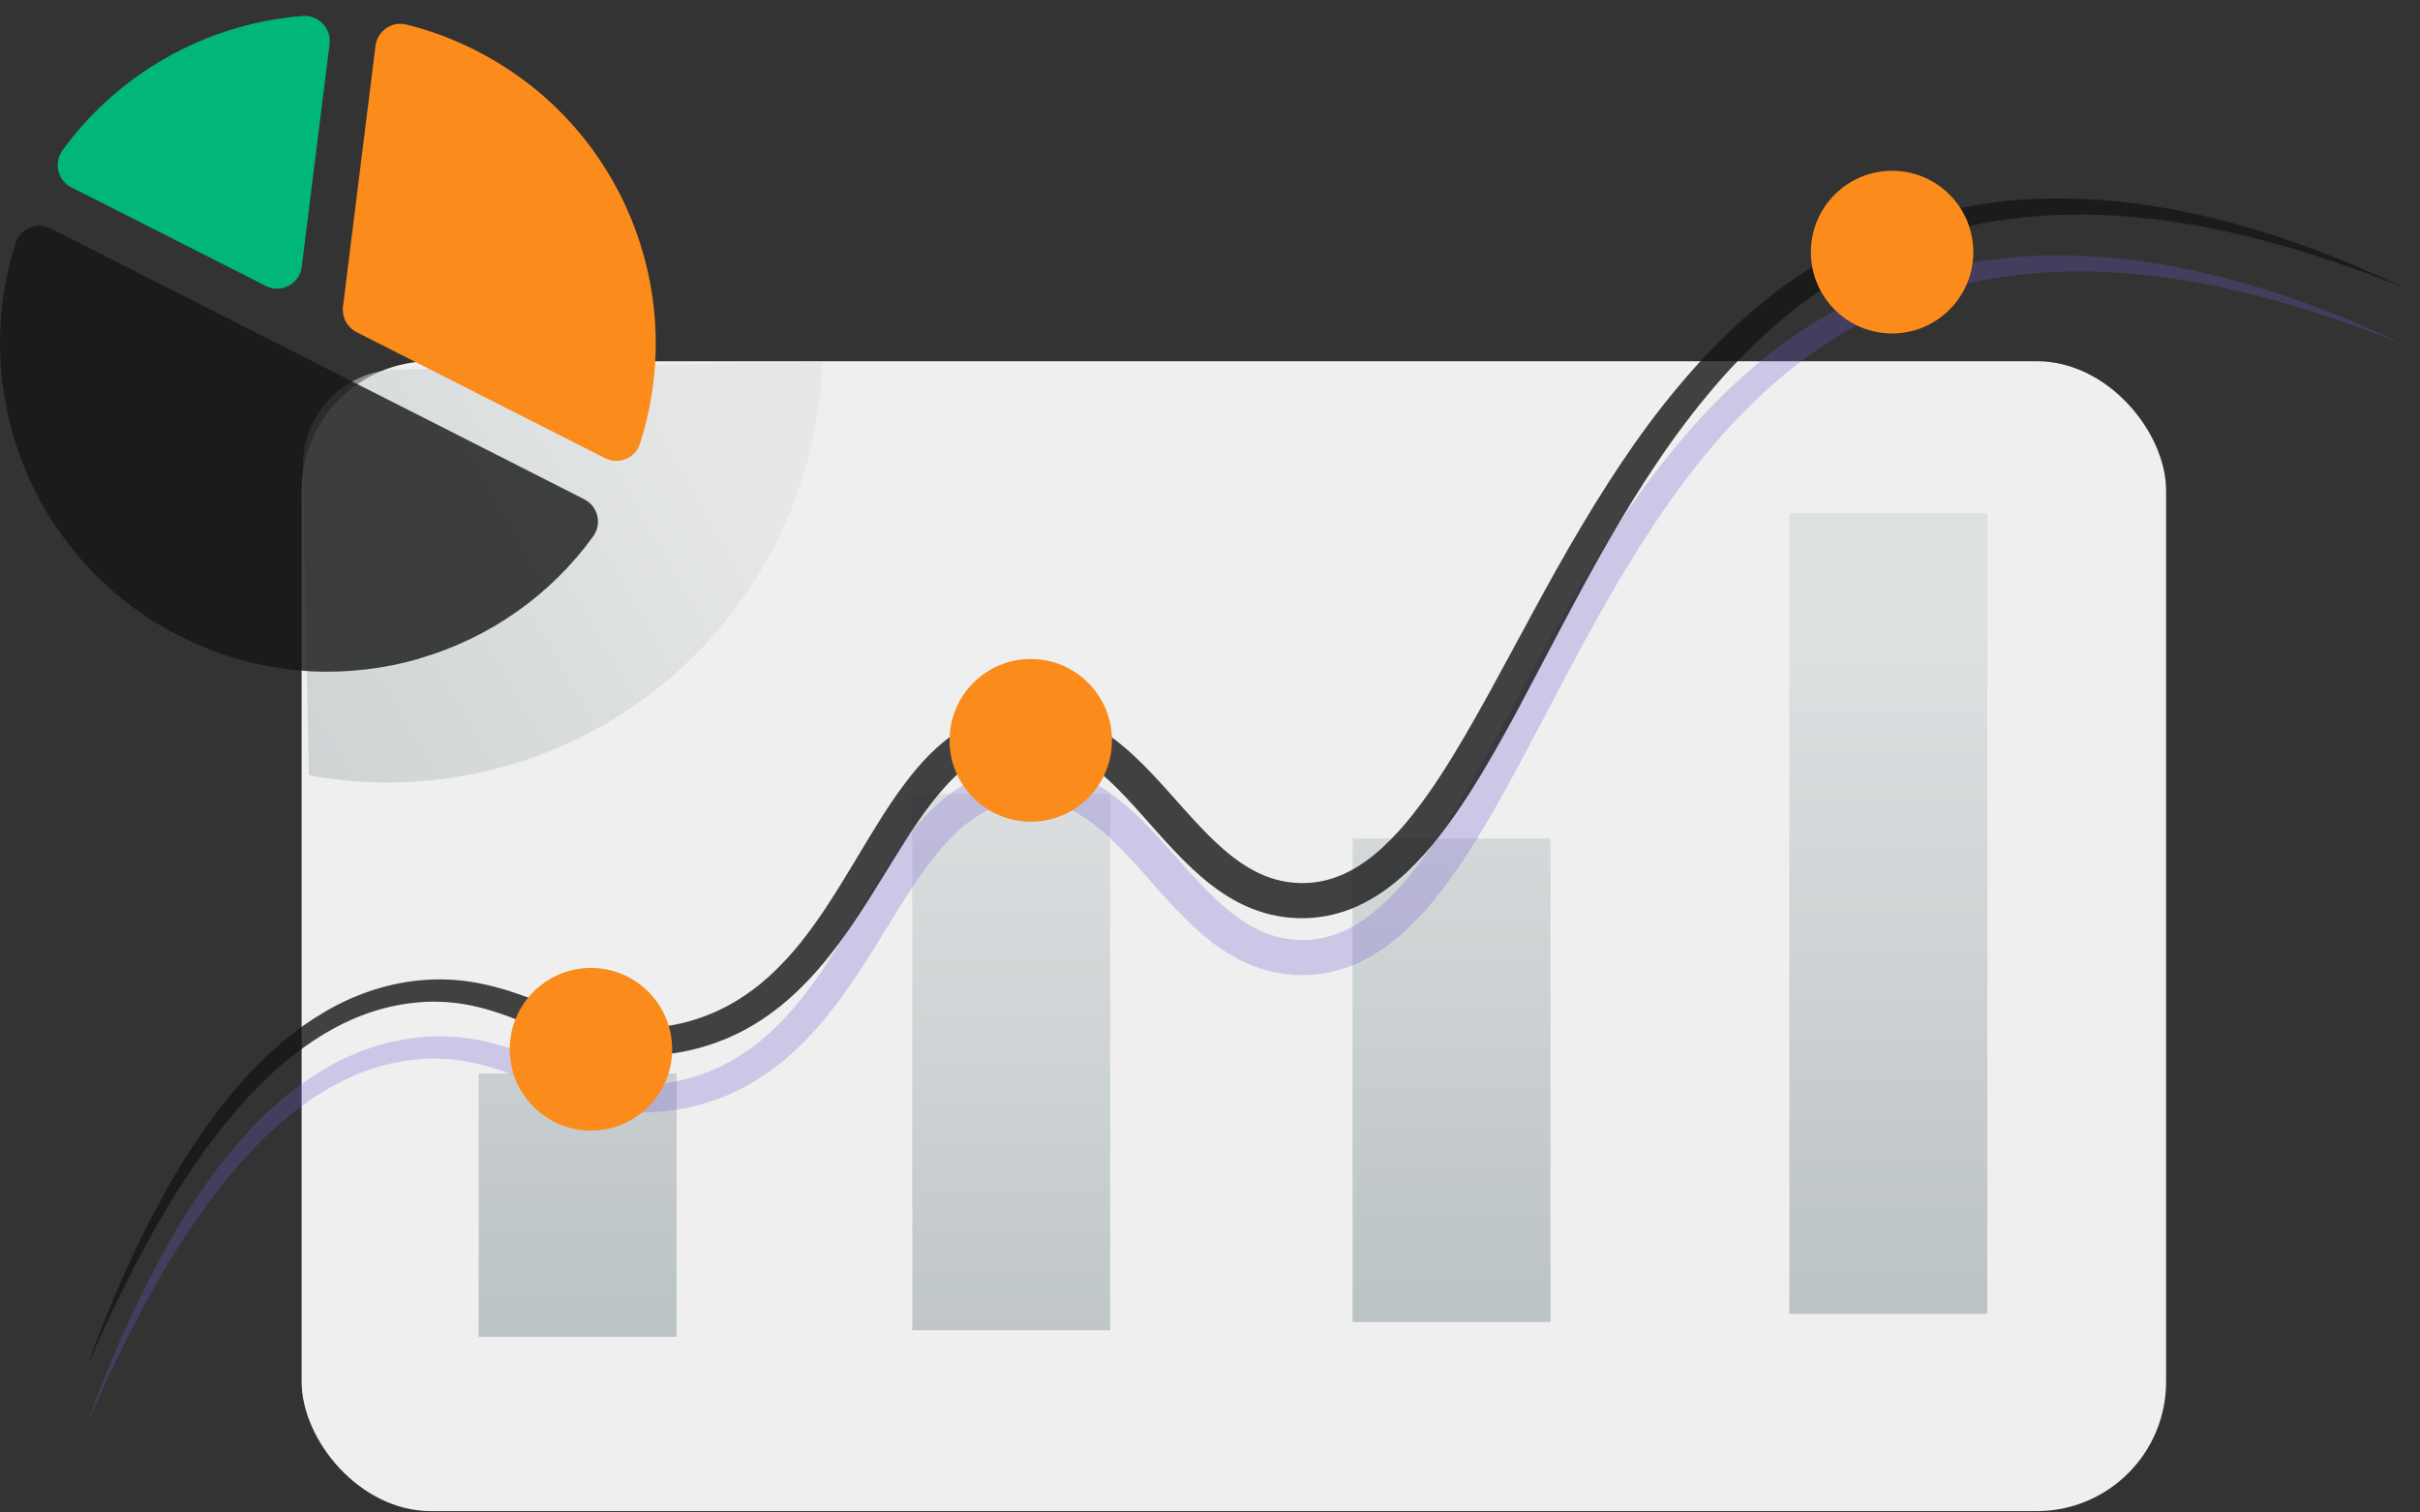
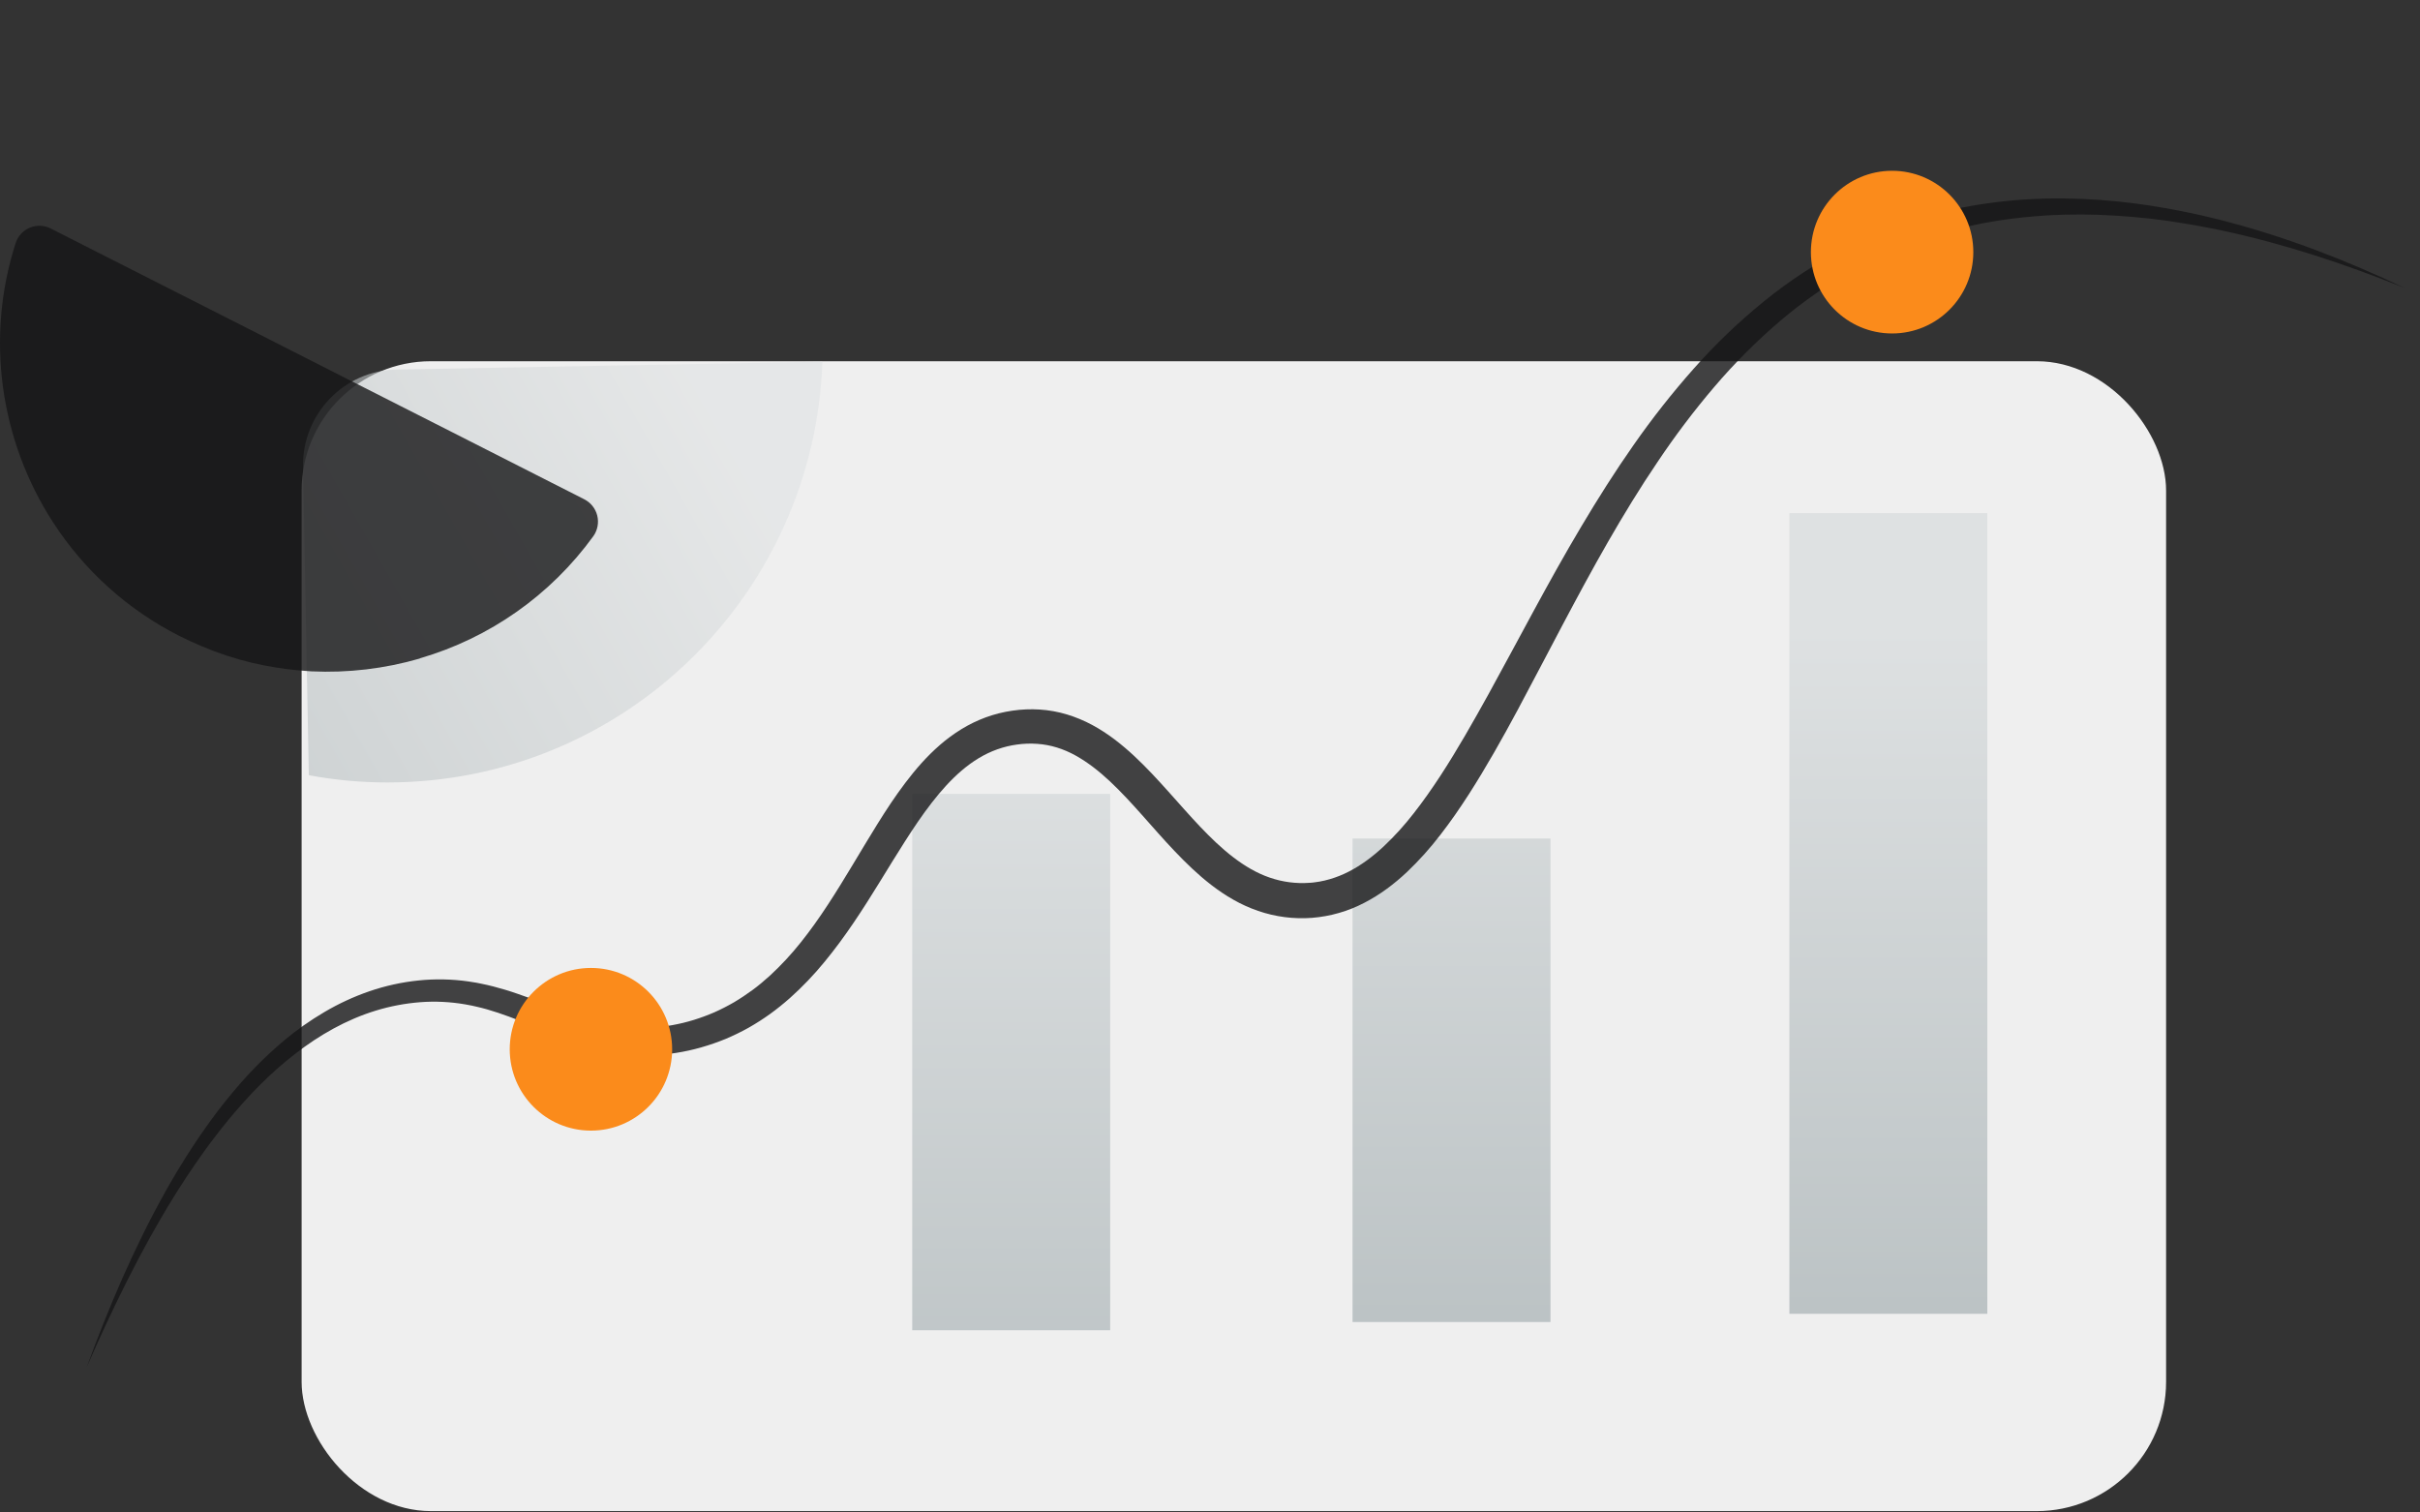
<svg xmlns="http://www.w3.org/2000/svg" width="152" height="95" viewBox="0 0 152 95" fill="none">
  <rect x="0" y="0" width="152" height="95" fill="#333333" stroke="none" />
  <g clip-path="url(#clip0_1156_5993)">
    <rect x="18.945" y="22.689" width="117.107" height="72.224" rx="8.121" fill="#EFEFEF" />
    <path d="M124.823 32.231H112.391V82.521H124.823V32.231Z" fill="url(#paint0_linear_1156_5993)" />
    <path d="M97.386 52.669H84.953V83.037H97.386V52.669Z" fill="url(#paint1_linear_1156_5993)" />
    <path d="M69.73 49.866H57.297V83.554H69.73V49.866Z" fill="url(#paint2_linear_1156_5993)" />
-     <path d="M42.498 67.425H30.062V83.96H42.498V67.425Z" fill="url(#paint3_linear_1156_5993)" />
    <g opacity="0.27">
-       <path d="M5.461 89.439C6.143 87.555 6.889 85.694 7.698 83.855C8.513 82.02 9.396 80.213 10.378 78.455C10.495 78.234 10.627 78.018 10.753 77.799L11.134 77.147L11.531 76.504C11.664 76.29 11.795 76.075 11.936 75.863L12.352 75.23C12.42 75.123 12.493 75.02 12.565 74.916L12.782 74.605C13.066 74.187 13.373 73.784 13.674 73.376C14.29 72.571 14.939 71.788 15.631 71.041C16.328 70.293 17.071 69.587 17.854 68.929C18.645 68.266 19.489 67.669 20.378 67.145C21.276 66.615 22.224 66.177 23.209 65.837C24.203 65.496 25.233 65.27 26.277 65.161C27.331 65.052 28.394 65.072 29.442 65.223L29.833 65.286L29.931 65.301L30.027 65.321L30.221 65.36C30.48 65.408 30.734 65.473 30.989 65.535C31.494 65.667 31.995 65.815 32.48 65.985C33.456 66.316 34.39 66.7 35.312 67.044C35.774 67.219 36.231 67.378 36.689 67.524C37.147 67.671 37.604 67.79 38.063 67.893L38.407 67.96L38.582 67.992L38.757 68.017C38.873 68.034 38.986 68.052 39.102 68.067L39.447 68.101C39.505 68.106 39.563 68.114 39.621 68.117L39.796 68.125C39.913 68.13 40.029 68.138 40.142 68.141H40.487H40.662L40.837 68.13C41.764 68.079 42.682 67.915 43.569 67.643C44.014 67.506 44.45 67.344 44.877 67.159C45.301 66.97 45.715 66.759 46.117 66.526C46.517 66.288 46.904 66.029 47.282 65.752C47.661 65.475 48.016 65.168 48.366 64.855C49.065 64.21 49.714 63.511 50.305 62.765C51.509 61.265 52.54 59.594 53.568 57.889C54.082 57.035 54.596 56.17 55.133 55.307C55.671 54.444 56.236 53.581 56.871 52.744C57.505 51.908 58.206 51.093 59.04 50.37C59.461 50.003 59.912 49.672 60.388 49.378C60.875 49.079 61.39 48.829 61.927 48.633C62.466 48.436 63.025 48.296 63.594 48.214C64.163 48.13 64.74 48.107 65.315 48.144C65.895 48.181 66.47 48.285 67.027 48.453C67.575 48.62 68.106 48.842 68.612 49.114C69.607 49.652 70.468 50.339 71.242 51.059C72.016 51.779 72.715 52.542 73.391 53.295C74.067 54.047 74.716 54.795 75.384 55.498C76.051 56.2 76.733 56.86 77.459 57.416C78.185 57.972 78.95 58.426 79.758 58.7C80.564 58.979 81.419 59.09 82.27 59.026L82.429 59.014L82.587 58.994C82.692 58.984 82.796 58.963 82.9 58.948C83.109 58.91 83.316 58.861 83.52 58.802C83.933 58.682 84.334 58.522 84.717 58.325C85.495 57.928 86.223 57.383 86.901 56.753C87.589 56.106 88.224 55.406 88.802 54.659C89.395 53.904 89.952 53.108 90.486 52.29C91.553 50.651 92.53 48.925 93.494 47.184C95.417 43.696 97.257 40.117 99.327 36.646C100.36 34.91 101.442 33.195 102.608 31.532C103.774 29.861 105.035 28.259 106.386 26.734C107.743 25.201 109.224 23.782 110.814 22.492C112.41 21.196 114.136 20.07 115.964 19.131C116.42 18.897 116.886 18.678 117.354 18.468L117.707 18.315C117.824 18.264 117.945 18.219 118.064 18.17L118.779 17.885C119.019 17.796 119.262 17.713 119.504 17.628L119.866 17.5C119.987 17.46 120.111 17.424 120.233 17.384L120.968 17.159L121.71 16.964L122.081 16.867L122.456 16.785C122.706 16.731 122.955 16.674 123.205 16.622L123.958 16.486C124.084 16.464 124.209 16.438 124.335 16.42L124.714 16.366C125.722 16.218 126.737 16.121 127.755 16.074L128.517 16.047C128.644 16.04 128.771 16.042 128.898 16.041H129.279H129.659C129.786 16.041 129.913 16.047 130.04 16.05L130.797 16.071L131.555 16.113L131.934 16.136L132.312 16.168C132.564 16.191 132.817 16.21 133.069 16.235L133.823 16.322C134.075 16.349 134.324 16.387 134.574 16.422L134.949 16.475C135.074 16.492 135.199 16.511 135.323 16.533L136.07 16.659C136.194 16.679 136.318 16.703 136.442 16.727L136.813 16.798C137.309 16.888 137.801 17.001 138.293 17.107L139.028 17.282L139.395 17.371L139.76 17.467C143.657 18.481 147.414 19.937 151.026 21.66C147.315 20.164 143.51 18.899 139.617 18.068L139.253 17.989L138.887 17.918L138.155 17.776C137.665 17.694 137.178 17.601 136.687 17.532L136.319 17.474C136.197 17.455 136.074 17.436 135.951 17.422L135.213 17.328C135.09 17.311 134.967 17.299 134.844 17.287L134.474 17.25C134.228 17.225 133.982 17.197 133.735 17.181L132.995 17.126C132.748 17.11 132.501 17.101 132.254 17.087L131.884 17.069L131.514 17.061L130.774 17.046L130.034 17.053C129.911 17.053 129.787 17.053 129.664 17.059L129.295 17.073L128.926 17.088C128.803 17.093 128.68 17.096 128.557 17.107L127.822 17.16C126.842 17.247 125.865 17.357 124.901 17.538L124.539 17.601C124.419 17.622 124.299 17.651 124.179 17.675L123.461 17.829C123.223 17.887 122.987 17.949 122.749 18.009L122.394 18.099L122.044 18.203L121.342 18.412L120.648 18.645C120.531 18.685 120.415 18.722 120.302 18.762L119.96 18.893C119.733 18.982 119.504 19.068 119.278 19.157L118.607 19.449C118.496 19.498 118.382 19.544 118.272 19.595L117.941 19.751C117.502 19.962 117.067 20.18 116.64 20.416C114.93 21.356 113.32 22.466 111.833 23.729C110.344 25 108.959 26.388 107.69 27.879C106.414 29.377 105.226 30.949 104.131 32.585C103.024 34.219 101.992 35.911 101.005 37.63C100.017 39.349 99.075 41.105 98.139 42.869C97.204 44.633 96.284 46.414 95.33 48.188C94.377 49.962 93.385 51.73 92.281 53.456C91.726 54.318 91.141 55.168 90.502 55.992C89.859 56.834 89.151 57.623 88.384 58.352C87.6 59.088 86.717 59.761 85.713 60.278C84.694 60.811 83.578 61.133 82.431 61.224C81.281 61.312 80.125 61.163 79.034 60.786C78.498 60.602 77.98 60.367 77.487 60.086C77.007 59.813 76.547 59.506 76.11 59.169C75.247 58.505 74.491 57.765 73.78 57.016C73.068 56.267 72.406 55.502 71.746 54.762C71.087 54.022 70.43 53.306 69.744 52.661C69.057 52.017 68.335 51.451 67.572 51.028C66.809 50.604 65.999 50.351 65.162 50.295C64.738 50.265 64.312 50.281 63.891 50.34C63.469 50.398 63.053 50.499 62.651 50.642C61.849 50.927 61.103 51.389 60.419 51.974C59.735 52.559 59.111 53.258 58.528 54.011C57.944 54.765 57.401 55.574 56.87 56.404C56.338 57.234 55.821 58.086 55.293 58.942C54.238 60.653 53.132 62.385 51.805 63.991C51.139 64.805 50.411 65.566 49.628 66.267C49.23 66.617 48.817 66.952 48.384 67.264C47.949 67.576 47.498 67.865 47.033 68.129C46.565 68.389 46.082 68.624 45.588 68.832C45.093 69.035 44.587 69.211 44.073 69.358C43.04 69.653 41.975 69.821 40.902 69.858L40.7 69.866H40.498L40.093 69.86C39.959 69.853 39.824 69.843 39.69 69.834L39.488 69.82C39.421 69.815 39.355 69.805 39.288 69.798L38.887 69.75C38.755 69.729 38.623 69.706 38.491 69.684L38.293 69.65L38.097 69.608L37.707 69.523C37.192 69.395 36.685 69.248 36.192 69.078C35.698 68.908 35.218 68.728 34.748 68.536C33.805 68.159 32.896 67.759 31.984 67.427C31.528 67.256 31.073 67.109 30.614 66.975C30.385 66.912 30.155 66.847 29.924 66.799L29.75 66.759L29.663 66.739L29.576 66.723L29.226 66.658C28.296 66.497 27.35 66.452 26.409 66.523C25.46 66.597 24.522 66.775 23.612 67.054C21.785 67.614 20.079 68.581 18.543 69.776C17.771 70.379 17.037 71.028 16.344 71.721C15.65 72.417 14.995 73.156 14.363 73.915C14.054 74.301 13.738 74.682 13.443 75.082L13.219 75.378C13.144 75.477 13.069 75.576 12.998 75.677L12.565 76.283C12.418 76.483 12.281 76.691 12.142 76.896L11.723 77.513L11.319 78.141C11.185 78.351 11.048 78.559 10.921 78.773C9.872 80.465 8.911 82.216 8.011 84.003C7.112 85.791 6.261 87.602 5.461 89.439Z" fill="#735CD2" />
-     </g>
+       </g>
    <path d="M5.453 85.861C6.136 83.977 6.881 82.116 7.69 80.277C8.506 78.442 9.388 76.635 10.37 74.878C10.487 74.656 10.619 74.44 10.745 74.222L11.126 73.568L11.523 72.926C11.656 72.712 11.787 72.496 11.928 72.284L12.344 71.651C12.412 71.545 12.485 71.442 12.557 71.338L12.774 71.027C13.058 70.608 13.366 70.206 13.666 69.797C14.283 68.993 14.931 68.21 15.623 67.463C16.321 66.714 17.063 66.009 17.846 65.351C18.638 64.688 19.483 64.092 20.373 63.569C21.27 63.039 22.218 62.601 23.204 62.261C24.198 61.92 25.227 61.694 26.272 61.585C27.325 61.475 28.388 61.496 29.436 61.647L29.827 61.71L29.925 61.725L30.022 61.745L30.215 61.784C30.475 61.832 30.729 61.897 30.983 61.959C31.488 62.091 31.99 62.239 32.474 62.409C33.45 62.74 34.384 63.124 35.307 63.468C35.768 63.643 36.225 63.802 36.684 63.948C37.141 64.095 37.599 64.214 38.057 64.317L38.402 64.383L38.577 64.416L38.751 64.441C38.868 64.457 38.981 64.476 39.096 64.491L39.441 64.525C39.499 64.53 39.558 64.537 39.616 64.54L39.791 64.549C39.907 64.554 40.024 64.561 40.136 64.564H40.482H40.657L40.831 64.554C41.759 64.502 42.676 64.339 43.564 64.066C44.008 63.929 44.445 63.768 44.871 63.583C45.296 63.394 45.71 63.182 46.111 62.949C46.511 62.712 46.898 62.452 47.277 62.175C47.655 61.898 48.011 61.592 48.361 61.278C49.06 60.633 49.708 59.934 50.3 59.189C51.503 57.688 52.535 56.017 53.562 54.312C54.077 53.459 54.59 52.593 55.128 51.73C55.666 50.867 56.231 50.005 56.865 49.168C57.5 48.331 58.201 47.516 59.034 46.794C59.456 46.427 59.907 46.095 60.382 45.802C60.869 45.503 61.385 45.253 61.921 45.056C62.461 44.859 63.02 44.719 63.588 44.638C64.158 44.554 64.735 44.53 65.309 44.567C65.89 44.604 66.464 44.708 67.021 44.877C67.57 45.044 68.101 45.265 68.606 45.537C69.601 46.075 70.462 46.762 71.237 47.482C72.011 48.203 72.71 48.966 73.385 49.718C74.061 50.47 74.71 51.218 75.378 51.921C76.046 52.624 76.728 53.283 77.454 53.839C78.18 54.395 78.944 54.849 79.753 55.123C80.559 55.402 81.414 55.513 82.265 55.449L82.423 55.437L82.581 55.418C82.686 55.408 82.79 55.386 82.895 55.371C83.104 55.333 83.311 55.284 83.514 55.225C83.928 55.105 84.329 54.946 84.712 54.748C85.489 54.352 86.218 53.806 86.895 53.177C87.583 52.53 88.219 51.829 88.797 51.082C89.389 50.328 89.946 49.531 90.481 48.713C91.548 47.074 92.525 45.348 93.489 43.608C95.412 40.12 97.251 36.541 99.321 33.07C100.354 31.333 101.436 29.619 102.603 27.955C103.768 26.284 105.03 24.682 106.381 23.157C107.738 21.624 109.219 20.205 110.809 18.915C112.405 17.619 114.131 16.493 115.958 15.554C116.415 15.321 116.88 15.101 117.349 14.892L117.702 14.738C117.818 14.688 117.939 14.642 118.058 14.594L118.773 14.308C119.013 14.219 119.256 14.137 119.498 14.051L119.86 13.924C119.982 13.883 120.105 13.847 120.228 13.807L120.962 13.582L121.705 13.387L122.076 13.291L122.45 13.208C122.7 13.154 122.949 13.097 123.199 13.045L123.953 12.909C124.079 12.887 124.204 12.861 124.33 12.844L124.709 12.789C125.717 12.641 126.731 12.544 127.749 12.498L128.511 12.47C128.638 12.464 128.765 12.465 128.892 12.465H129.273H129.654C129.781 12.465 129.907 12.471 130.034 12.473L130.792 12.494L131.549 12.537L131.928 12.559L132.307 12.591C132.559 12.614 132.811 12.633 133.064 12.659L133.817 12.745C134.069 12.772 134.318 12.81 134.568 12.845L134.944 12.898C135.069 12.915 135.194 12.934 135.318 12.957L136.064 13.082C136.189 13.102 136.312 13.126 136.436 13.15L136.808 13.221C137.303 13.312 137.795 13.424 138.287 13.53L139.022 13.706L139.389 13.794L139.754 13.89C143.651 14.905 147.408 16.361 151.02 18.083C147.309 16.587 143.504 15.322 139.612 14.491L139.248 14.412L138.882 14.341L138.15 14.2C137.66 14.117 137.172 14.025 136.681 13.955L136.313 13.897C136.191 13.878 136.068 13.86 135.945 13.845L135.208 13.752C135.085 13.735 134.962 13.722 134.838 13.71L134.457 13.675C134.21 13.651 133.964 13.623 133.717 13.607L132.977 13.551C132.731 13.536 132.484 13.526 132.237 13.513L131.867 13.495L131.496 13.487L130.756 13.472L130.016 13.479C129.893 13.479 129.77 13.479 129.647 13.484L129.277 13.499L128.908 13.514C128.786 13.519 128.663 13.522 128.54 13.532L127.804 13.585C126.824 13.673 125.847 13.783 124.884 13.963L124.522 14.027C124.401 14.047 124.282 14.077 124.162 14.101L123.443 14.255C123.205 14.313 122.969 14.374 122.732 14.434L122.376 14.525L122.027 14.629L121.324 14.838L120.63 15.071C120.514 15.111 120.397 15.148 120.284 15.188L119.943 15.319C119.715 15.407 119.486 15.494 119.26 15.583L118.589 15.875C118.478 15.924 118.365 15.97 118.254 16.021L117.923 16.176C117.484 16.387 117.049 16.606 116.622 16.841C114.913 17.782 113.302 18.892 111.815 20.155C110.326 21.426 108.941 22.814 107.672 24.305C106.396 25.803 105.208 27.374 104.114 29.011C103.007 30.644 101.975 32.337 100.987 34.056C99.999 35.775 99.057 37.531 98.122 39.295C97.186 41.059 96.266 42.84 95.313 44.614C94.359 46.388 93.368 48.155 92.263 49.881C91.708 50.743 91.123 51.594 90.484 52.418C89.841 53.259 89.133 54.048 88.366 54.778C87.582 55.513 86.699 56.187 85.695 56.704C84.676 57.237 83.56 57.559 82.414 57.65C81.263 57.738 80.107 57.589 79.016 57.212C78.48 57.027 77.962 56.793 77.469 56.512C76.99 56.239 76.53 55.932 76.093 55.594C75.23 54.931 74.473 54.19 73.762 53.442C73.05 52.693 72.388 51.928 71.728 51.188C71.069 50.448 70.413 49.732 69.726 49.087C69.039 48.442 68.318 47.877 67.554 47.453C66.791 47.03 65.981 46.777 65.144 46.721C64.72 46.691 64.294 46.706 63.874 46.766C63.451 46.823 63.036 46.924 62.634 47.068C61.831 47.353 61.085 47.815 60.401 48.4C59.717 48.984 59.093 49.684 58.51 50.437C57.926 51.19 57.383 52 56.852 52.83C56.321 53.659 55.803 54.511 55.275 55.367C54.22 57.079 53.114 58.81 51.788 60.416C51.122 61.23 50.394 61.991 49.61 62.692C49.212 63.042 48.799 63.378 48.366 63.69C47.932 64.002 47.481 64.29 47.016 64.554C46.547 64.815 46.064 65.05 45.57 65.258C45.075 65.461 44.569 65.636 44.055 65.783C43.023 66.079 41.958 66.247 40.884 66.284L40.682 66.292H40.48L40.076 66.286C39.941 66.279 39.806 66.268 39.672 66.26L39.47 66.246C39.403 66.24 39.337 66.23 39.27 66.223L38.87 66.175C38.737 66.155 38.605 66.131 38.473 66.11L38.275 66.076L38.08 66.034L37.689 65.948C37.174 65.821 36.668 65.674 36.174 65.504C35.681 65.334 35.2 65.154 34.73 64.962C33.787 64.584 32.878 64.185 31.966 63.853C31.511 63.682 31.055 63.535 30.596 63.4C30.367 63.338 30.137 63.272 29.907 63.225L29.732 63.185L29.645 63.165L29.558 63.149L29.209 63.083C28.279 62.923 27.332 62.878 26.391 62.949C25.443 63.023 24.505 63.201 23.595 63.48C21.767 64.04 20.061 65.007 18.526 66.202C17.753 66.804 17.019 67.454 16.326 68.146C15.632 68.843 14.977 69.582 14.345 70.34C14.036 70.727 13.72 71.108 13.426 71.507L13.201 71.804C13.126 71.903 13.051 72.001 12.98 72.103L12.547 72.709C12.4 72.909 12.263 73.117 12.124 73.322L11.706 73.939L11.302 74.567C11.168 74.777 11.03 74.984 10.903 75.198C9.855 76.891 8.893 78.641 7.994 80.429C7.094 82.216 6.253 84.027 5.453 85.861Z" fill="#161617" fill-opacity="0.8" />
-     <path d="M64.742 51.611C67.559 51.611 69.843 49.323 69.843 46.502C69.843 43.68 67.559 41.393 64.742 41.393C61.925 41.393 59.641 43.68 59.641 46.502C59.641 49.323 61.925 51.611 64.742 51.611Z" fill="#FB8B1B" />
    <path d="M118.843 20.945C121.661 20.945 123.944 18.658 123.944 15.836C123.944 13.014 121.661 10.727 118.843 10.727C116.026 10.727 113.742 13.014 113.742 15.836C113.742 18.658 116.026 20.945 118.843 20.945Z" fill="#FB8B1B" />
    <path opacity="0.56" d="M51.656 22.714C51.148 37.402 39.112 49.146 24.326 49.146C22.672 49.146 21.022 48.994 19.397 48.691L19.032 29.322C18.977 26.013 21.607 23.268 24.911 23.212L51.656 22.714Z" fill="url(#paint4_linear_1156_5993)" />
    <path d="M37.267 33.679C34.587 37.377 30.754 40.076 26.372 41.35V41.361C24.161 42.002 21.861 42.275 19.562 42.168L18.7 42.102C17.74 42.011 16.788 41.855 15.849 41.635C14.764 41.378 13.703 41.03 12.677 40.594C12.211 40.395 11.749 40.186 11.285 39.953C8.046 38.318 5.3 35.85 3.328 32.802C0.034 27.711 -0.949 21.269 0.985 15.259C1.056 15.044 1.172 14.847 1.326 14.681C1.48 14.516 1.668 14.385 1.876 14.299C2.085 14.213 2.31 14.173 2.536 14.182C2.762 14.191 2.983 14.249 3.184 14.351L5.671 15.614L15.407 20.55L22.049 23.926L28.316 27.103L36.692 31.357C36.895 31.459 37.073 31.604 37.215 31.781C37.357 31.959 37.458 32.165 37.513 32.385C37.568 32.606 37.574 32.836 37.531 33.059C37.489 33.282 37.399 33.494 37.267 33.679Z" fill="#161617" fill-opacity="0.8" />
-     <path d="M40.197 27.868C39.909 28.787 38.849 29.208 37.998 28.776L28.725 24.072L22.459 20.895L22.393 20.862C22.106 20.715 21.871 20.483 21.719 20.198C21.567 19.914 21.505 19.589 21.541 19.268L23.586 2.876C23.634 2.503 23.812 2.159 24.09 1.906C24.367 1.652 24.726 1.506 25.101 1.493C25.238 1.492 25.375 1.507 25.509 1.537C27.03 1.91 28.502 2.46 29.896 3.175C30.438 3.452 30.957 3.74 31.465 4.061C39.533 9.065 43.081 18.947 40.197 27.868Z" fill="#FB8B1B" />
-     <path d="M20.701 2.762L18.953 16.753C18.923 17.003 18.832 17.242 18.69 17.451C18.547 17.659 18.357 17.829 18.134 17.948C17.912 18.066 17.664 18.129 17.412 18.131C17.16 18.133 16.911 18.074 16.687 17.959L15.825 17.516L6.089 12.58L4.487 11.772C4.285 11.67 4.108 11.525 3.968 11.348C3.827 11.171 3.726 10.966 3.672 10.747C3.617 10.527 3.61 10.299 3.652 10.076C3.693 9.854 3.782 9.643 3.912 9.459C4.803 8.225 5.83 7.097 6.974 6.094C10.084 3.353 13.947 1.613 18.058 1.102C18.379 1.058 18.71 1.024 19.031 1.002C19.262 0.986 19.493 1.022 19.709 1.106C19.925 1.19 20.12 1.32 20.279 1.489C20.439 1.657 20.559 1.858 20.632 2.078C20.705 2.298 20.729 2.532 20.701 2.762Z" fill="#00B67B" />
    <path d="M37.117 71.015C39.934 71.015 42.218 68.728 42.218 65.906C42.218 63.084 39.934 60.797 37.117 60.797C34.3 60.797 32.016 63.084 32.016 65.906C32.016 68.728 34.3 71.015 37.117 71.015Z" fill="#FB8B1B" />
  </g>
  <defs>
    <linearGradient id="paint0_linear_1156_5993" x1="118.606" y1="39.523" x2="118.606" y2="92.119" gradientUnits="userSpaceOnUse">
      <stop stop-color="#DEE1E2" />
      <stop offset="1" stop-color="#B4BCBE" />
    </linearGradient>
    <linearGradient id="paint1_linear_1156_5993" x1="91.169" y1="40.039" x2="91.169" y2="92.634" gradientUnits="userSpaceOnUse">
      <stop stop-color="#DEE1E2" />
      <stop offset="1" stop-color="#B4BCBE" />
    </linearGradient>
    <linearGradient id="paint2_linear_1156_5993" x1="63.513" y1="46.448" x2="63.513" y2="99.043" gradientUnits="userSpaceOnUse">
      <stop stop-color="#DEE1E2" />
      <stop offset="1" stop-color="#B4BCBE" />
    </linearGradient>
    <linearGradient id="paint3_linear_1156_5993" x1="36.28" y1="40.953" x2="36.28" y2="93.559" gradientUnits="userSpaceOnUse">
      <stop stop-color="#DEE1E2" />
      <stop offset="1" stop-color="#B4BCBE" />
    </linearGradient>
    <linearGradient id="paint4_linear_1156_5993" x1="44.793" y1="26.328" x2="14.655" y2="43.444" gradientUnits="userSpaceOnUse">
      <stop stop-color="#DEE1E2" />
      <stop offset="1" stop-color="#B4BCBE" />
    </linearGradient>
    <clipPath id="clip0_1156_5993">
      <rect width="152" height="95" fill="white" />
    </clipPath>
  </defs>
</svg>